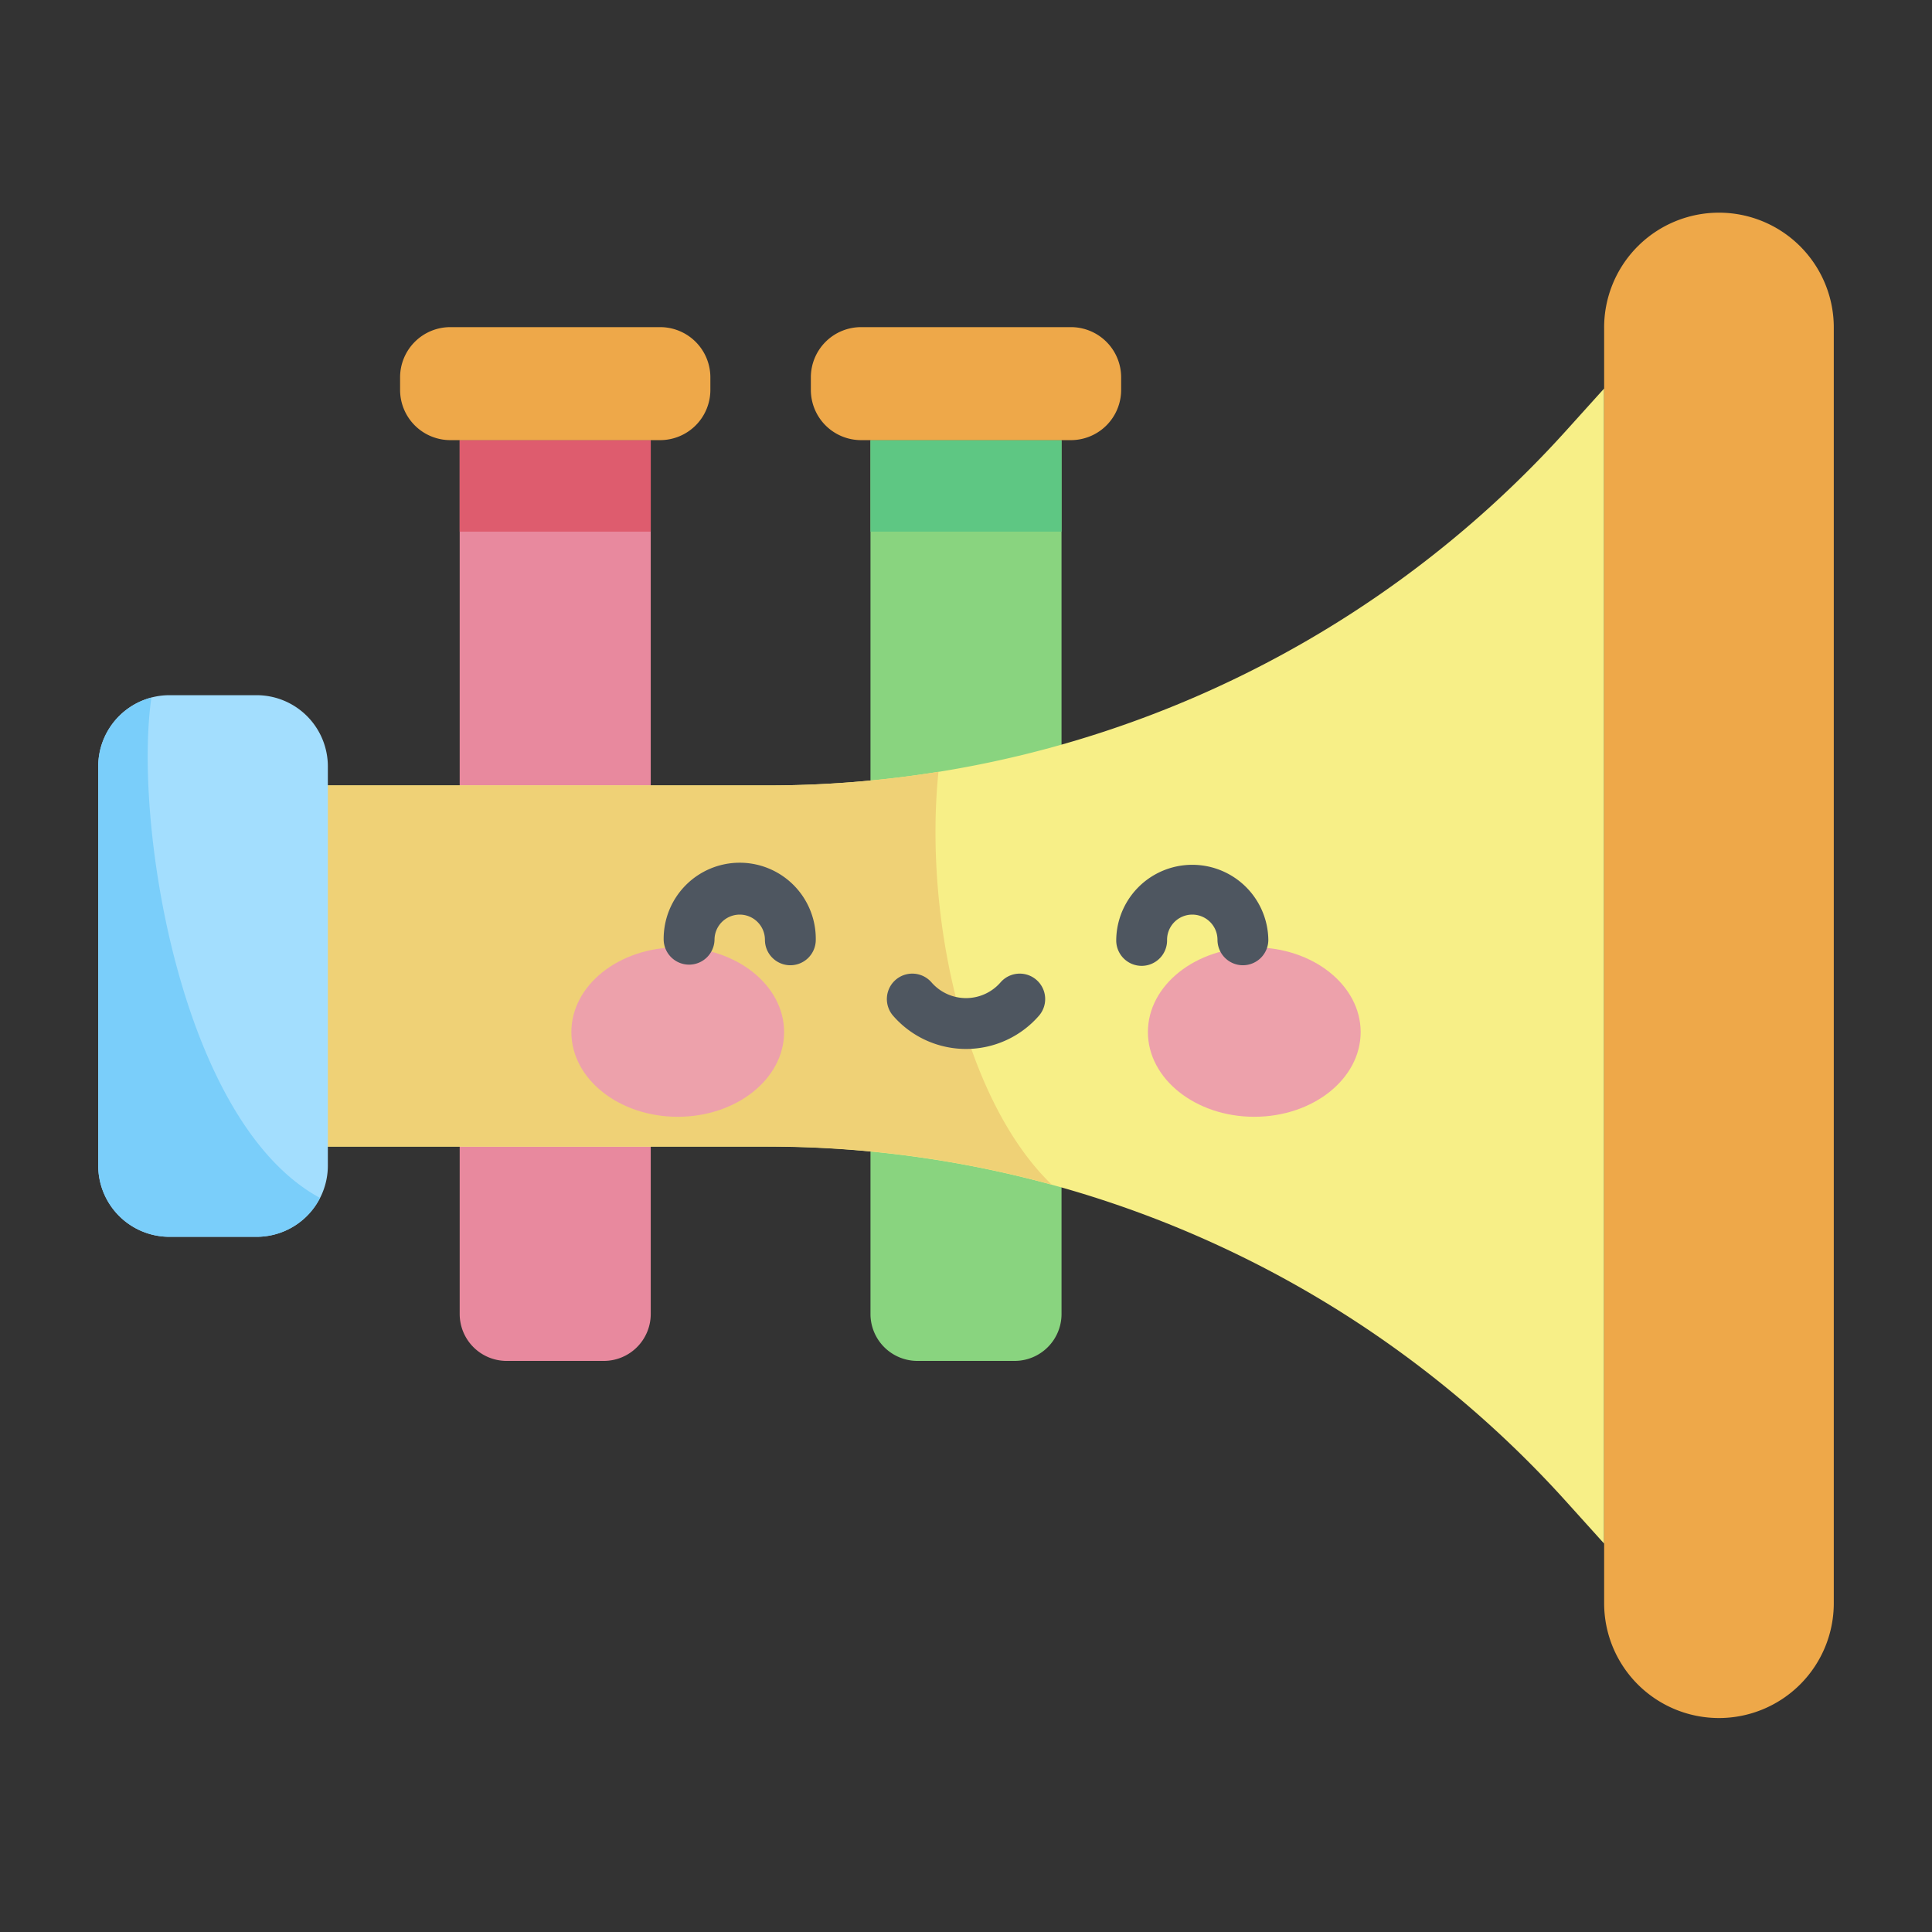
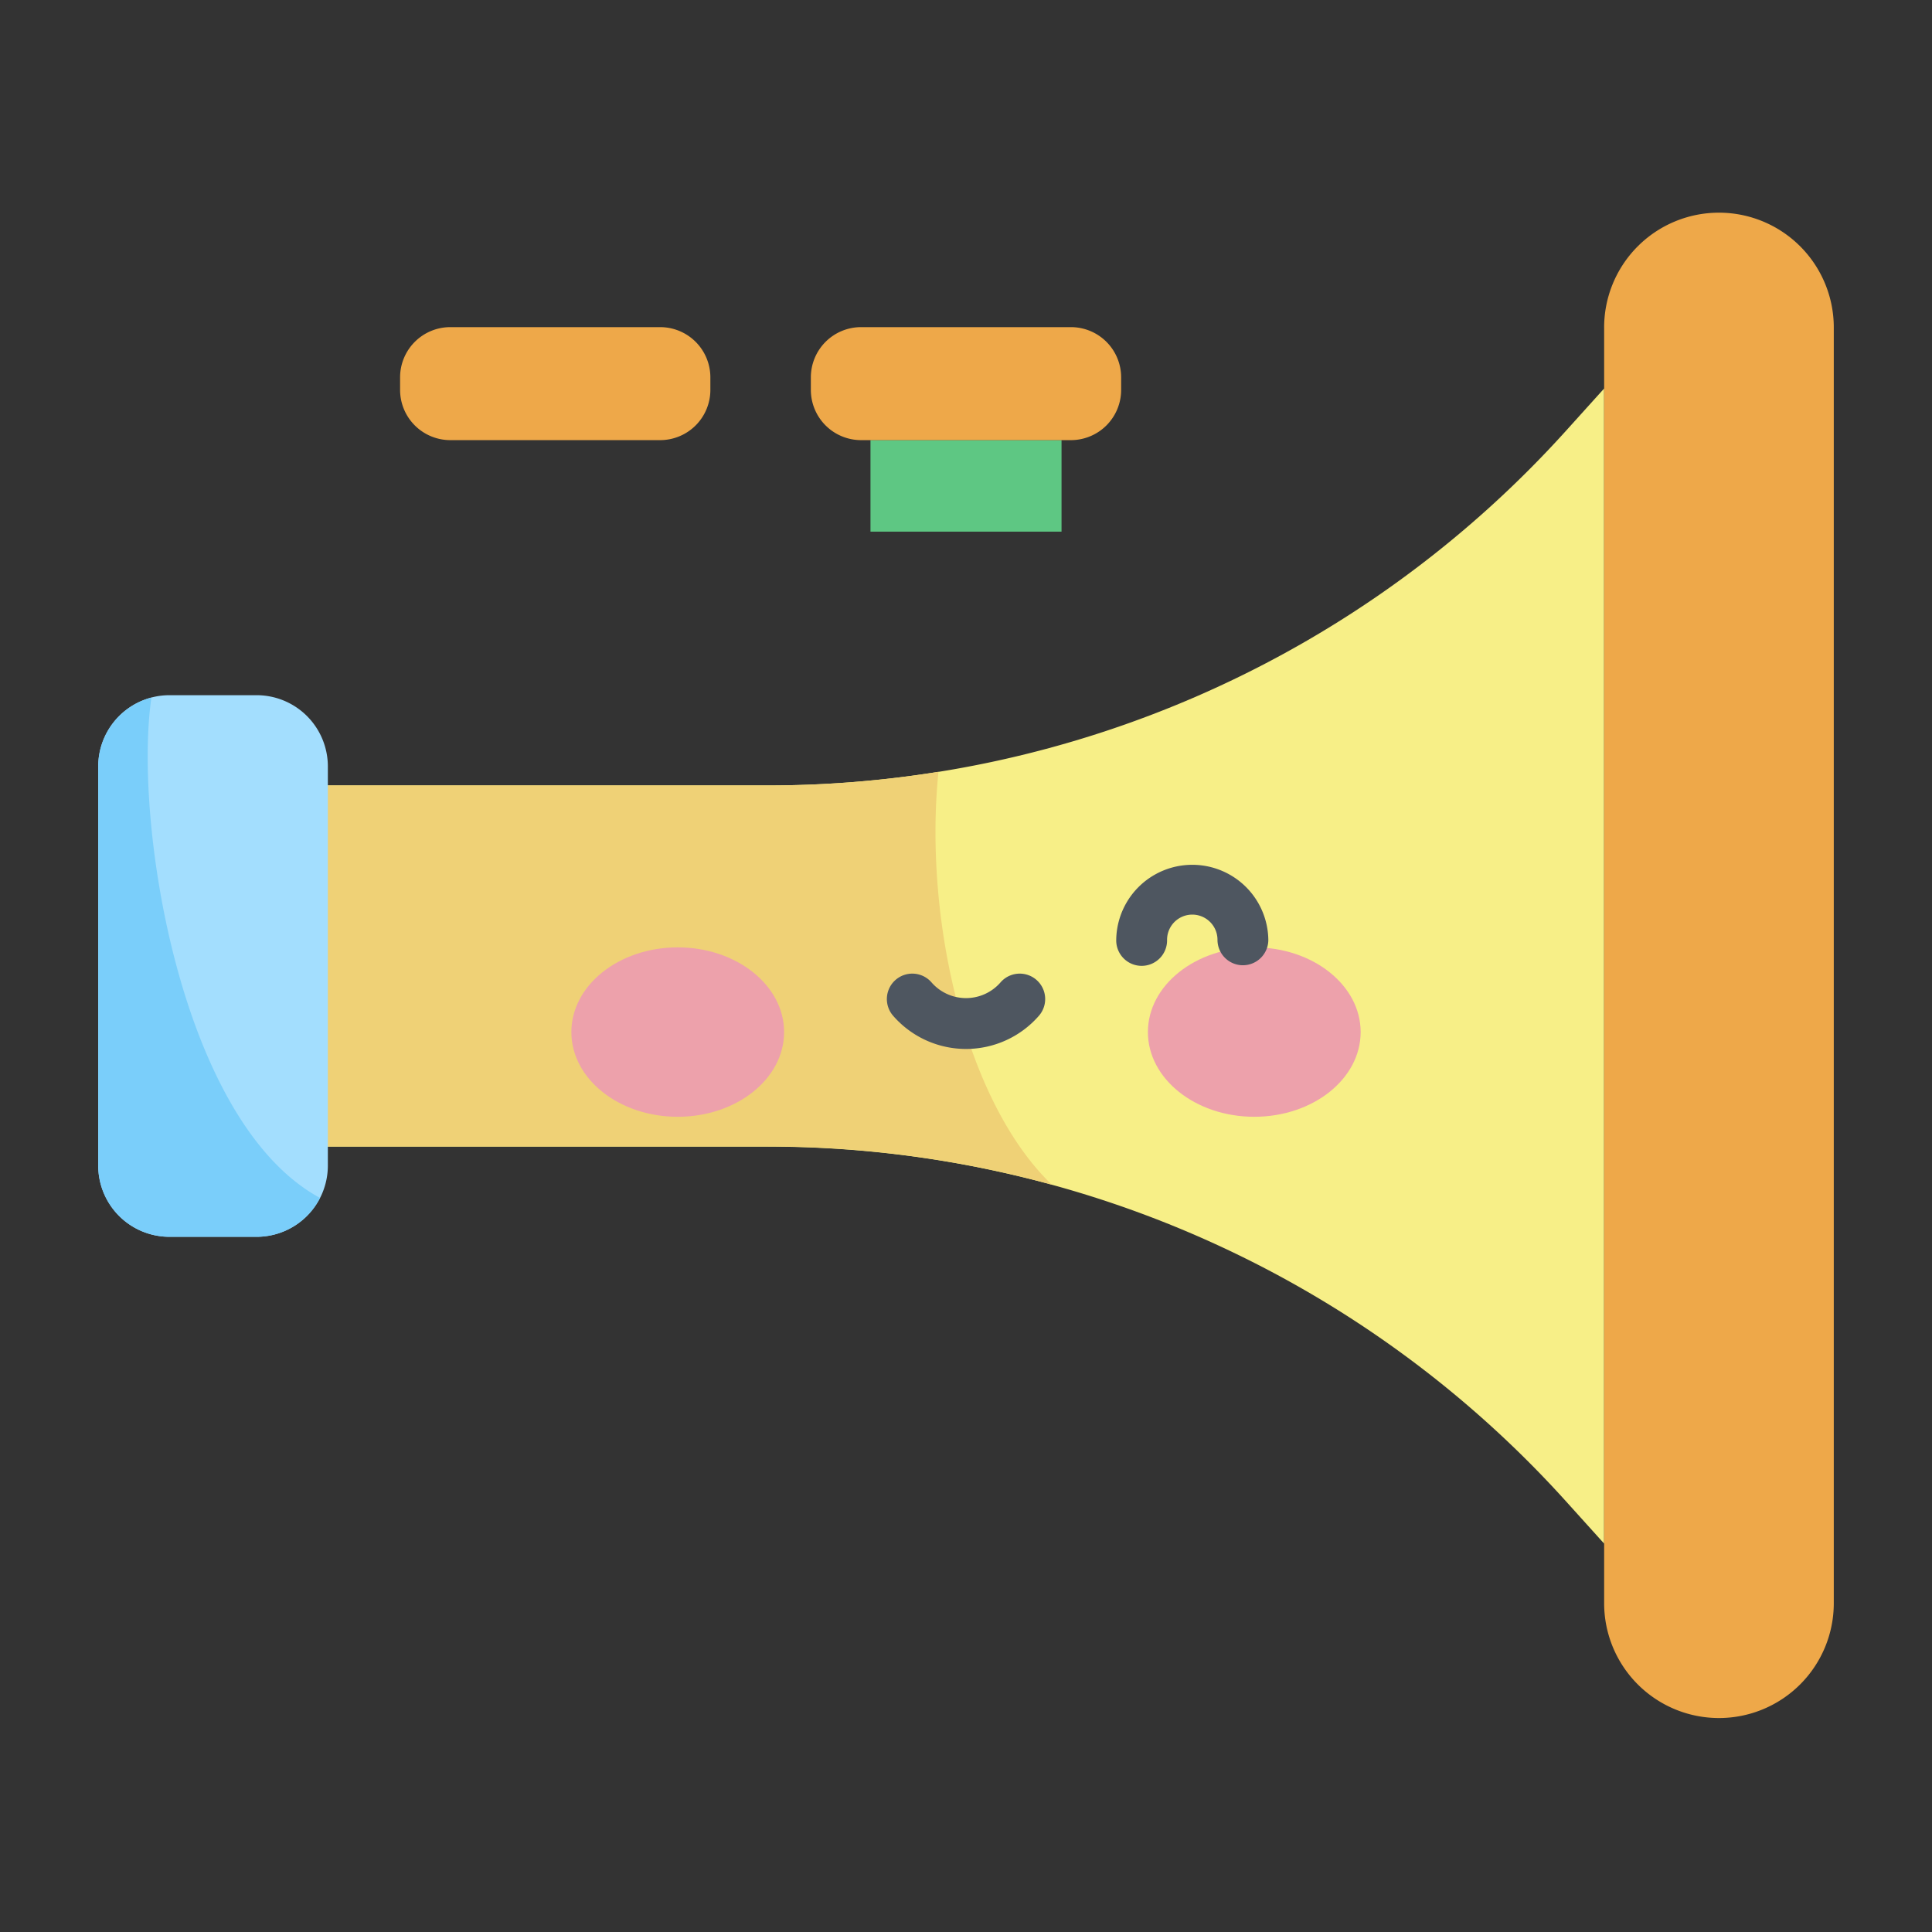
<svg xmlns="http://www.w3.org/2000/svg" width="136" height="136" viewBox="0 0 136 136">
  <rect x="0" y="0" width="136" height="136" fill="#333333" stroke="none" />
  <g id="reqs" transform="translate(-483 -1298)">
    <rect id="Rectangle_2173" data-name="Rectangle 2173" width="136" height="136" transform="translate(483 1298)" fill="none" />
    <g id="trumpet" transform="translate(489.914 1278.917)">
-       <path id="Path_15171" data-name="Path 15171" d="M241.268,100.863H227.819v61.513a3.305,3.305,0,0,0,3.305,3.305h6.839a3.305,3.305,0,0,0,3.305-3.305V100.863Z" transform="translate(-173.457 -50.799)" fill="#89d47f" />
      <path id="Path_15172" data-name="Path 15172" d="M227.819,100.863h13.449v6.443H227.819Z" transform="translate(-173.457 -50.799)" fill="#5ec783" />
      <path id="Path_15173" data-name="Path 15173" d="M228.54,67.532h-14.77a3.536,3.536,0,0,0-3.536,3.536v.882a3.536,3.536,0,0,0,3.536,3.536h14.77a3.536,3.536,0,0,0,3.536-3.536v-.882A3.535,3.535,0,0,0,228.54,67.532Z" transform="translate(-160.069 -25.421)" fill="#eea849" />
-       <path id="Path_15174" data-name="Path 15174" d="M120.086,100.863H106.637v61.513a3.305,3.305,0,0,0,3.305,3.305h6.839a3.305,3.305,0,0,0,3.305-3.305V100.863Z" transform="translate(-81.192 -50.799)" fill="#e8899e" />
-       <path id="Path_15175" data-name="Path 15175" d="M106.637,100.863h13.449v6.443H106.637Z" transform="translate(-81.192 -50.799)" fill="#de5c6e" />
      <path id="Path_15176" data-name="Path 15176" d="M107.358,67.532H92.589a3.536,3.536,0,0,0-3.536,3.536v.882a3.536,3.536,0,0,0,3.536,3.536h14.769a3.536,3.536,0,0,0,3.536-3.536v-.882A3.536,3.536,0,0,0,107.358,67.532Z" transform="translate(-67.803 -25.421)" fill="#eea849" />
      <path id="Path_15177" data-name="Path 15177" d="M151.069,85.632l-2.7,2.993a75.638,75.638,0,0,1-56.141,24.949H59.184V139H92.225a75.638,75.638,0,0,1,56.141,24.949l2.7,2.993V85.632Z" transform="translate(-45.062 -39.202)" fill="#f7ef87" />
      <path id="Path_15178" data-name="Path 15178" d="M92.225,199.683H59.184V225.1H92.225a75.6,75.6,0,0,1,19.959,2.684c-6.149-5.92-9.017-18.869-7.974-29.061A75.635,75.635,0,0,1,92.225,199.683Z" transform="translate(-45.062 -125.311)" fill="#efd176" />
      <path id="Path_15179" data-name="Path 15179" d="M452.337,140.021a8.083,8.083,0,0,1-8.083-8.083V42.227a8.083,8.083,0,1,1,16.165,0v89.712A8.082,8.082,0,0,1,452.337,140.021Z" transform="translate(-338.247)" fill="#eea849" />
      <path id="Path_15180" data-name="Path 15180" d="M11.149,214.237H5.016A5.016,5.016,0,0,1,0,209.221V181.127a5.016,5.016,0,0,1,5.016-5.016h6.133a5.016,5.016,0,0,1,5.016,5.016v28.094a5.016,5.016,0,0,1-5.016,5.016Z" transform="translate(0 -108.091)" fill="#a3defe" />
      <path id="Path_15181" data-name="Path 15181" d="M15.614,212.038C5.749,206.7,2.473,185.49,3.745,176.818A5.014,5.014,0,0,0,0,181.665v28.094a5.016,5.016,0,0,0,5.016,5.016h6.133A5.012,5.012,0,0,0,15.614,212.038Z" transform="translate(0 -108.629)" fill="#7acefa" />
      <ellipse id="Ellipse_102" data-name="Ellipse 102" cx="7.488" cy="5.963" rx="7.488" ry="5.963" transform="translate(33.306 85.771)" fill="#eda1ab" />
      <ellipse id="Ellipse_103" data-name="Ellipse 103" cx="7.488" cy="5.963" rx="7.488" ry="5.963" transform="translate(73.891 85.771)" fill="#eda1ab" />
      <g id="Group_4712" data-name="Group 4712" transform="translate(39.804 79.891)">
-         <path id="Path_15182" data-name="Path 15182" d="M175.728,233a1.79,1.79,0,0,1-1.79-1.79,1.774,1.774,0,1,0-3.549,0,1.79,1.79,0,0,1-3.579,0,5.354,5.354,0,1,1,10.707,0A1.79,1.79,0,0,1,175.728,233Z" transform="translate(-166.81 -225.861)" fill="#4e5660" />
        <path id="Path_15183" data-name="Path 15183" d="M309.236,233a1.79,1.79,0,0,1-1.79-1.79,1.774,1.774,0,0,0-3.549,0,1.79,1.79,0,1,1-3.579,0,5.354,5.354,0,0,1,10.707,0A1.79,1.79,0,0,1,309.236,233Z" transform="translate(-268.461 -225.861)" fill="#4e5660" />
        <path id="Path_15184" data-name="Path 15184" d="M238.227,263.556a6.8,6.8,0,0,1-5.13-2.336,1.79,1.79,0,1,1,2.7-2.352,3.221,3.221,0,0,0,4.863,0,1.79,1.79,0,1,1,2.7,2.352A6.806,6.806,0,0,1,238.227,263.556Z" transform="translate(-216.945 -250.525)" fill="#4e5660" />
      </g>
    </g>
  </g>
</svg>